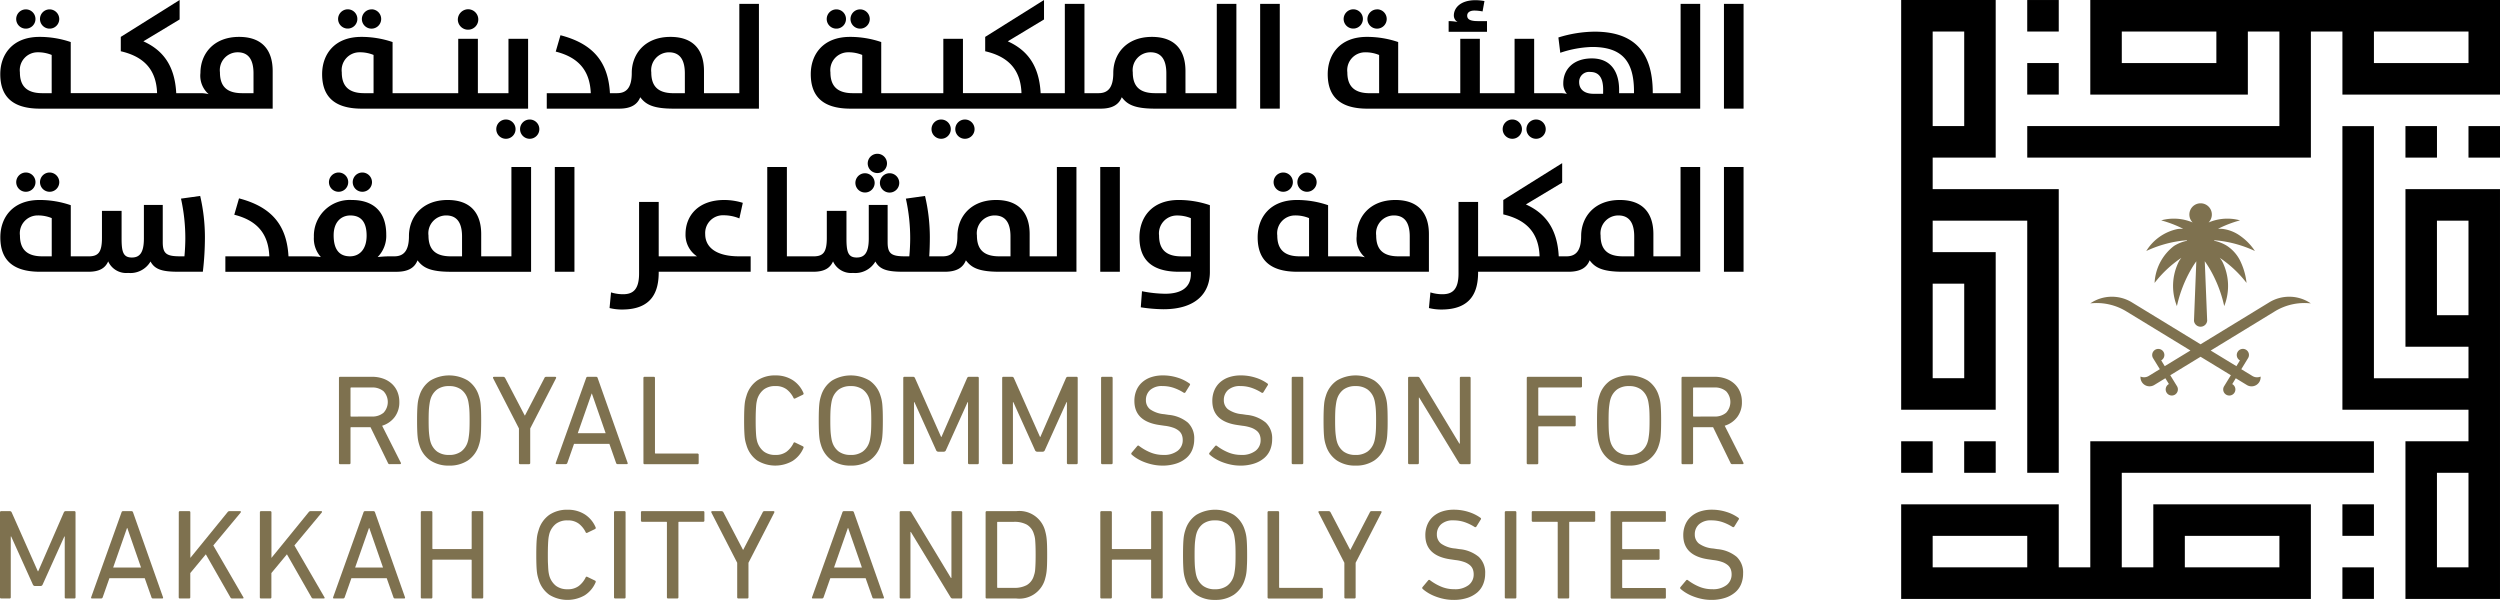
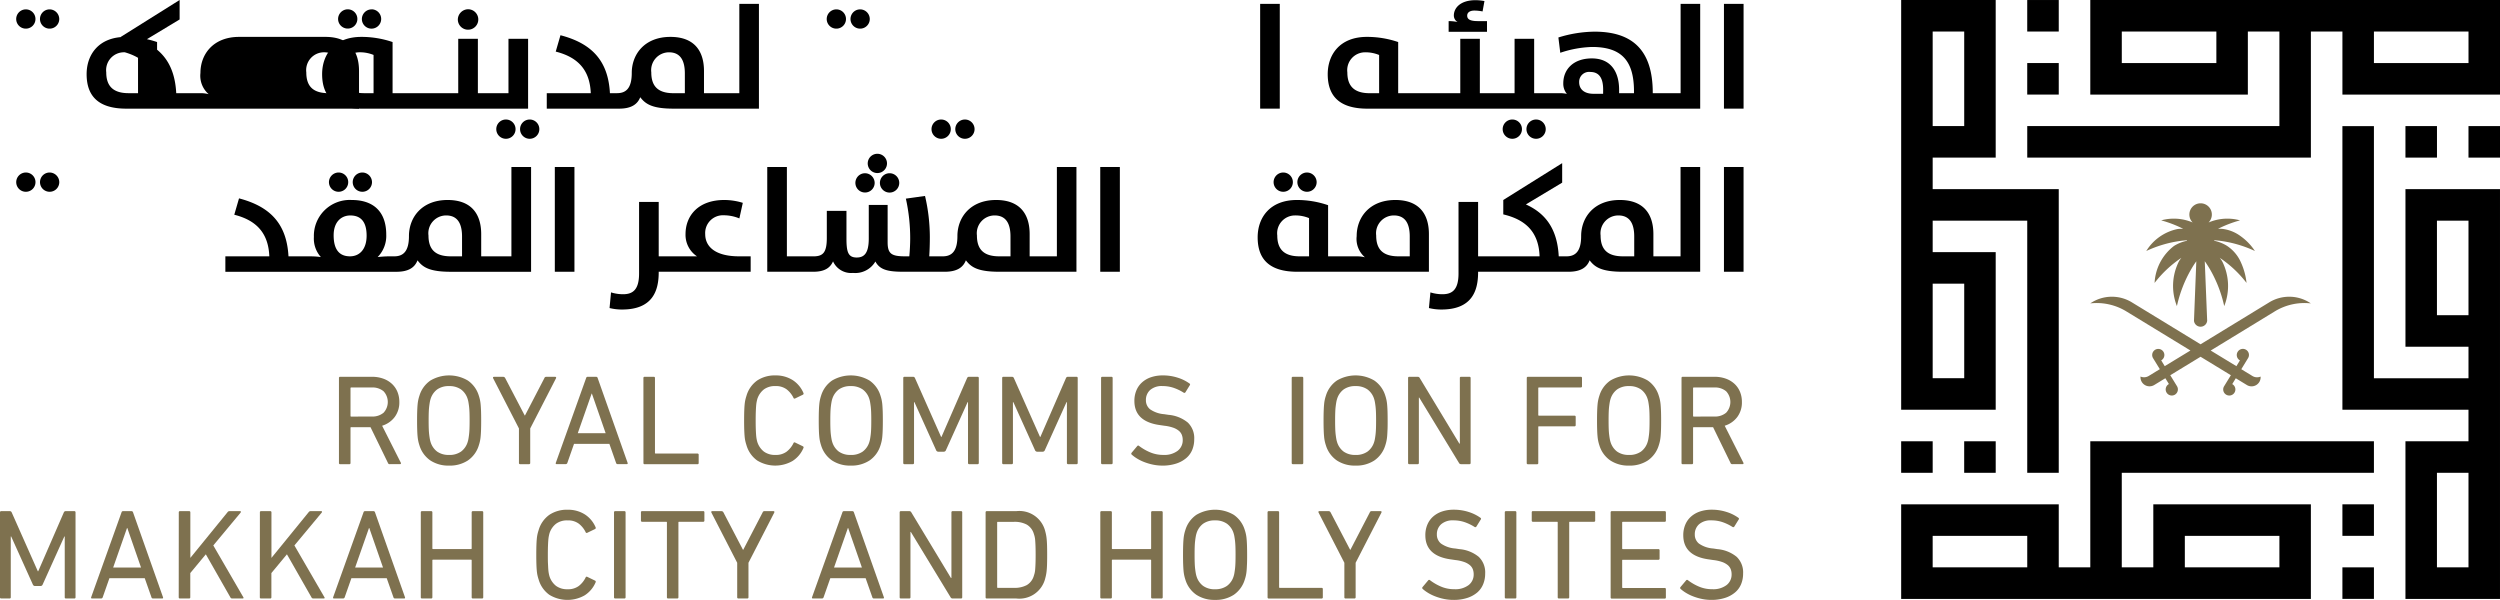
<svg xmlns="http://www.w3.org/2000/svg" width="311.331" height="74.707" viewBox="0 0 311.331 74.707">
  <g id="logo-dark" transform="translate(-1561.935 -39.217)">
    <g id="Group_76" data-name="Group 76">
      <rect id="Rectangle_66" data-name="Rectangle 66" width="3.925" height="3.925" transform="translate(1853.641 102.021)" />
      <rect id="Rectangle_67" data-name="Rectangle 67" width="3.925" height="3.925" transform="translate(1853.641 109.871)" />
      <path id="Path_178" data-name="Path 178" d="M1822.244,94.169v15.7h-3.928v-7.85h-19.624V113.8h51.022V102.019h-19.622v7.85h-3.927V98.1h31.4V94.169Zm-7.852,15.7h-11.777v-3.923h11.777Zm19.625-3.923h11.777v3.923h-11.777Z" />
      <rect id="Rectangle_68" data-name="Rectangle 68" width="3.925" height="3.925" transform="translate(1861.492 54.919)" />
      <rect id="Rectangle_69" data-name="Rectangle 69" width="3.925" height="3.925" transform="translate(1869.342 54.92)" />
      <path id="Path_179" data-name="Path 179" d="M1861.493,62.767V82.4h7.849v3.923h-11.777v-31.4h-3.924V90.246h15.7v3.923h-7.849V113.8h11.773V62.767Zm7.849,47.1h-3.928V98.1h3.928Zm0-31.4h-3.928V66.7h3.928Z" />
      <rect id="Rectangle_70" data-name="Rectangle 70" width="3.925" height="3.925" transform="translate(1814.391 47.069)" />
      <rect id="Rectangle_71" data-name="Rectangle 71" width="3.925" height="3.925" transform="translate(1814.391 39.219)" />
      <path id="Path_180" data-name="Path 180" d="M1822.244,39.217V50.994h19.621v-7.85h3.928V54.917h-31.4v3.927h35.322v-15.7h3.927v7.85h19.625V39.217Zm15.7,7.85h-11.777V43.144h11.777Zm31.4,0h-11.778V43.144h11.778Z" />
      <rect id="Rectangle_72" data-name="Rectangle 72" width="3.925" height="3.925" transform="translate(1806.54 94.171)" />
      <rect id="Rectangle_73" data-name="Rectangle 73" width="3.925" height="3.925" transform="translate(1798.691 94.171)" />
      <path id="Path_181" data-name="Path 181" d="M1802.616,62.767V58.844h7.848V39.217h-11.772V90.246h11.772V70.619h-7.848V66.694h11.776V98.1h3.924V62.767Zm0-19.623h3.927V54.917h-3.927Zm3.928,43.175h-3.928V74.546h3.928Z" />
      <path id="Path_182" data-name="Path 182" d="M1840.994,71.874a8.319,8.319,0,0,1,.709,2.576,14.141,14.141,0,0,0-3.336-3.125,4.515,4.515,0,0,1,.3.431,6.805,6.805,0,0,1,.256,5.58,16.056,16.056,0,0,0-1.816-4.655c-.189-.316-.387-.628-.607-.934l.3,7.42a.827.827,0,0,1-1.644,0l.291-7.411a11,11,0,0,0-.6.925,16.083,16.083,0,0,0-1.816,4.655,6.8,6.8,0,0,1,.256-5.58,4.536,4.536,0,0,1,.3-.431,14.161,14.161,0,0,0-3.336,3.125,6.188,6.188,0,0,1,2.412-4.6,4.887,4.887,0,0,1,1.622-.649c0-.035,0-.019,0-.06-.327.019-.653.051-.98.1a14.761,14.761,0,0,0-4.09,1.234,6,6,0,0,1,3.886-2.734,4.063,4.063,0,0,1,.709-.031,14.333,14.333,0,0,0-2.738-1.051,5.955,5.955,0,0,1,3.921.266,1.4,1.4,0,1,1,1.979,0,5.95,5.95,0,0,1,3.92-.266,14.387,14.387,0,0,0-2.738,1.051,3.99,3.99,0,0,1,.7.031,4.8,4.8,0,0,1,2.12.892,6.929,6.929,0,0,1,1.771,1.842,14.737,14.737,0,0,0-4.091-1.234c-.326-.051-.652-.083-.978-.1-.005.041,0,.025-.005.06a4.887,4.887,0,0,1,1.622.649,4.747,4.747,0,0,1,1.7,2.023" fill="#7e714f" />
      <path id="Path_183" data-name="Path 183" d="M1849.71,77a7.1,7.1,0,0,0-4.5,1l-7.971,4.87,3.2,1.948.444-.725c-.016,0-.026-.01-.037-.014a.762.762,0,0,1-.249-1.045.756.756,0,1,1,1.289.79l-.836,1.371.424.26.954.582a1.108,1.108,0,0,0,1.024.075,1.079,1.079,0,0,1-.076.506.9.9,0,0,1-.086.174,1.128,1.128,0,0,1-1.551.371l-1.376-.84-.444.729.03.014a.759.759,0,1,1-1.041.251l.842-1.373-3.773-2.3-3.774,2.3.842,1.373a.767.767,0,0,1-.255,1.045.759.759,0,0,1-.791-1.3c.011-.005.021-.014.035-.02l-.443-.723-1.377.84a1.129,1.129,0,0,1-1.641-.545,1.227,1.227,0,0,1-.077-.506,1.12,1.12,0,0,0,1.03-.075l.949-.582.428-.26-.842-1.371a.759.759,0,1,1,1.046.255.086.086,0,0,1-.035.014l.443.725,3.2-1.948L1826.742,78a7.1,7.1,0,0,0-4.5-1,4.772,4.772,0,0,1,5.187-.127l8.546,5.22,8.547-5.22a4.769,4.769,0,0,1,5.185.127" fill="#7e714f" />
    </g>
    <g id="Group_79" data-name="Group 79">
      <g id="Group_77" data-name="Group 77">
        <path id="Path_184" data-name="Path 184" d="M1610.454,97.021a.219.219,0,0,1-.21-.16l-2.168-4.447h-2.391a.085.085,0,0,0-.1.1v4.351a.142.142,0,0,1-.162.16h-1.116a.142.142,0,0,1-.162-.16V86.3a.141.141,0,0,1,.16-.16h3.944a4.118,4.118,0,0,1,1.394.224,3.15,3.15,0,0,1,1.074.632,2.8,2.8,0,0,1,.7.991,3.271,3.271,0,0,1,.248,1.288,3.031,3.031,0,0,1-.576,1.872,3.074,3.074,0,0,1-1.567,1.087l2.319,4.591a.129.129,0,0,1,.016.136.116.116,0,0,1-.112.056Zm-2.235-5.934a2.148,2.148,0,0,0,1.483-.472,1.96,1.96,0,0,0,0-2.672,2.148,2.148,0,0,0-1.483-.471h-2.534a.085.085,0,0,0-.1.1v3.424a.085.085,0,0,0,.1.1Z" fill="#7e714f" />
        <path id="Path_185" data-name="Path 185" d="M1617.858,97.2a4.074,4.074,0,0,1-2.328-.64,3.53,3.53,0,0,1-1.367-1.9,4.578,4.578,0,0,1-.136-.5,4.789,4.789,0,0,1-.088-.6q-.033-.343-.048-.824c-.011-.32-.016-.7-.016-1.151s.005-.832.016-1.152.026-.6.048-.824a4.845,4.845,0,0,1,.088-.6,4.641,4.641,0,0,1,.136-.5,3.53,3.53,0,0,1,1.367-1.9,4.581,4.581,0,0,1,4.671,0,3.526,3.526,0,0,1,1.368,1.9c.053.16.1.326.136.5a5.247,5.247,0,0,1,.088.6q.031.343.048.824c.01.32.016.7.016,1.152s-.006.831-.016,1.151-.027.6-.048.824a5.18,5.18,0,0,1-.088.6,5.073,5.073,0,0,1-.136.5,3.526,3.526,0,0,1-1.368,1.9A4.1,4.1,0,0,1,1617.858,97.2Zm0-1.327a2.485,2.485,0,0,0,1.488-.416,2.318,2.318,0,0,0,.831-1.2,2.641,2.641,0,0,0,.088-.36c.027-.144.054-.322.08-.536s.046-.464.056-.752.016-.629.016-1.023-.005-.736-.016-1.024-.029-.539-.056-.752-.053-.392-.08-.536a2.641,2.641,0,0,0-.088-.36,2.322,2.322,0,0,0-.831-1.2,2.485,2.485,0,0,0-1.488-.415,2.445,2.445,0,0,0-1.48.415,2.336,2.336,0,0,0-.824,1.2,2.815,2.815,0,0,0-.088.36q-.039.216-.08.536t-.056.752c-.01.288-.016.629-.016,1.024s.006.735.016,1.023.03.539.056.752.054.392.08.536a2.815,2.815,0,0,0,.088.36,2.332,2.332,0,0,0,.824,1.2A2.445,2.445,0,0,0,1617.858,95.87Z" fill="#7e714f" />
        <path id="Path_186" data-name="Path 186" d="M1626.72,97.021a.141.141,0,0,1-.16-.16V92.574l-3.215-6.254c-.043-.117,0-.176.128-.176h1.136a.279.279,0,0,1,.24.16l2.431,4.655h.032l2.416-4.655a.225.225,0,0,1,.223-.16h1.1c.128,0,.17.059.128.176l-3.215,6.254v4.287a.142.142,0,0,1-.16.16Z" fill="#7e714f" />
        <path id="Path_187" data-name="Path 187" d="M1634.926,86.3a.192.192,0,0,1,.192-.16h1.04a.2.2,0,0,1,.208.16l3.727,10.557c.032.107-.005.16-.112.16h-1.12a.2.2,0,0,1-.208-.16l-.832-2.367h-4.4l-.831,2.367a.217.217,0,0,1-.208.16h-1.12c-.107,0-.144-.053-.112-.16Zm2.432,6.862-1.712-4.927h-.032l-1.727,4.927Z" fill="#7e714f" />
        <path id="Path_188" data-name="Path 188" d="M1642.061,86.3a.141.141,0,0,1,.161-.16h1.117a.142.142,0,0,1,.161.16V95.6a.085.085,0,0,0,.1.1h5.183a.142.142,0,0,1,.16.16v1.007a.142.142,0,0,1-.16.16h-6.557a.141.141,0,0,1-.161-.16Z" fill="#7e714f" />
        <path id="Path_189" data-name="Path 189" d="M1654.889,94.638a5.031,5.031,0,0,1-.136-.488,4.66,4.66,0,0,1-.088-.592q-.031-.343-.048-.824c-.01-.32-.016-.7-.016-1.151s.006-.832.016-1.152.027-.6.048-.824a4.716,4.716,0,0,1,.088-.592c.037-.165.083-.328.136-.488a3.54,3.54,0,0,1,1.344-1.927,3.941,3.941,0,0,1,2.271-.632,3.9,3.9,0,0,1,2.12.568,3.542,3.542,0,0,1,1.367,1.623.154.154,0,0,1-.064.208l-.959.464a.141.141,0,0,1-.224-.08,2.993,2.993,0,0,0-.848-1.048,2.221,2.221,0,0,0-1.392-.407,2.307,2.307,0,0,0-1.439.415,2.487,2.487,0,0,0-.816,1.184c-.032.118-.061.243-.088.376a4.365,4.365,0,0,0-.064.5q-.024.3-.04.736t-.016,1.08q0,.639.016,1.079t.04.736a4.632,4.632,0,0,0,.064.5c.027.139.056.262.088.368a2.487,2.487,0,0,0,.816,1.184,2.308,2.308,0,0,0,1.439.416,2.215,2.215,0,0,0,1.392-.408,2.984,2.984,0,0,0,.848-1.048.142.142,0,0,1,.224-.08l.959.464a.155.155,0,0,1,.064.208,3.537,3.537,0,0,1-1.367,1.623,4.32,4.32,0,0,1-4.391-.064A3.537,3.537,0,0,1,1654.889,94.638Z" fill="#7e714f" />
        <path id="Path_190" data-name="Path 190" d="M1667.878,97.2a4.071,4.071,0,0,1-2.327-.64,3.526,3.526,0,0,1-1.368-1.9,4.812,4.812,0,0,1-.136-.5,4.977,4.977,0,0,1-.088-.6q-.033-.343-.048-.824c-.01-.32-.016-.7-.016-1.151s.006-.832.016-1.152.026-.6.048-.824a5.038,5.038,0,0,1,.088-.6,4.883,4.883,0,0,1,.136-.5,3.526,3.526,0,0,1,1.368-1.9,4.581,4.581,0,0,1,4.671,0,3.53,3.53,0,0,1,1.367,1.9,4.641,4.641,0,0,1,.136.5,4.845,4.845,0,0,1,.088.6q.031.343.048.824t.016,1.152c0,.448-.005.831-.016,1.151s-.027.6-.048.824a4.789,4.789,0,0,1-.088.6,4.578,4.578,0,0,1-.136.5,3.53,3.53,0,0,1-1.367,1.9A4.1,4.1,0,0,1,1667.878,97.2Zm0-1.327a2.483,2.483,0,0,0,1.488-.416,2.314,2.314,0,0,0,.832-1.2,2.8,2.8,0,0,0,.088-.36c.026-.144.053-.322.08-.536s.045-.464.056-.752.016-.629.016-1.023-.006-.736-.016-1.024-.03-.539-.056-.752-.054-.392-.08-.536a2.8,2.8,0,0,0-.088-.36,2.318,2.318,0,0,0-.832-1.2,2.483,2.483,0,0,0-1.488-.415,2.444,2.444,0,0,0-1.479.415,2.33,2.33,0,0,0-.824,1.2,2.625,2.625,0,0,0-.088.36q-.041.216-.08.536t-.056.752q-.016.432-.016,1.024t.016,1.023q.015.432.056.752c.026.214.053.392.08.536a2.625,2.625,0,0,0,.088.36,2.326,2.326,0,0,0,.824,1.2A2.444,2.444,0,0,0,1667.878,95.87Z" fill="#7e714f" />
        <path id="Path_191" data-name="Path 191" d="M1674.421,86.3a.141.141,0,0,1,.16-.16h1.042a.249.249,0,0,1,.256.16l3.253,7.326h.048l3.189-7.326a.247.247,0,0,1,.256-.16h1.042a.142.142,0,0,1,.16.16V96.861a.142.142,0,0,1-.162.16h-1.02a.142.142,0,0,1-.162-.16V89.295h-.048l-2.7,5.983a.287.287,0,0,1-.287.192h-.638a.3.3,0,0,1-.3-.192l-2.7-5.983h-.048v7.566a.142.142,0,0,1-.162.16h-1.02a.142.142,0,0,1-.162-.16Z" fill="#7e714f" />
        <path id="Path_192" data-name="Path 192" d="M1686.738,86.3a.141.141,0,0,1,.16-.16h1.042a.25.25,0,0,1,.256.16l3.253,7.326h.048l3.188-7.326a.249.249,0,0,1,.257-.16h1.041a.142.142,0,0,1,.161.16V96.861a.142.142,0,0,1-.162.16h-1.02a.142.142,0,0,1-.162-.16V89.295h-.048l-2.7,5.983a.288.288,0,0,1-.287.192h-.638a.3.3,0,0,1-.3-.192l-2.7-5.983h-.049v7.566a.142.142,0,0,1-.162.16H1686.9a.142.142,0,0,1-.162-.16Z" fill="#7e714f" />
        <path id="Path_193" data-name="Path 193" d="M1699.055,86.3a.142.142,0,0,1,.162-.16h1.116a.142.142,0,0,1,.162.16V96.861a.142.142,0,0,1-.162.16h-1.116a.142.142,0,0,1-.162-.16Z" fill="#7e714f" />
        <path id="Path_194" data-name="Path 194" d="M1706.7,97.2a5.749,5.749,0,0,1-1.136-.112,6.8,6.8,0,0,1-1.056-.3,5.4,5.4,0,0,1-.912-.432,4.618,4.618,0,0,1-.72-.519.165.165,0,0,1-.016-.24l.7-.832a.146.146,0,0,1,.224-.016,6.277,6.277,0,0,0,1.312.768,4.175,4.175,0,0,0,1.727.352,2.74,2.74,0,0,0,1.768-.512,1.648,1.648,0,0,0,.632-1.344,1.767,1.767,0,0,0-.112-.64,1.284,1.284,0,0,0-.376-.512,2.323,2.323,0,0,0-.7-.384,4.959,4.959,0,0,0-1.087-.24l-.545-.08q-3.2-.43-3.2-3.007a3.361,3.361,0,0,1,.248-1.311,2.768,2.768,0,0,1,.712-1.008,3.183,3.183,0,0,1,1.12-.64,4.539,4.539,0,0,1,1.471-.224,5.949,5.949,0,0,1,1.832.28,5.124,5.124,0,0,1,1.48.728.142.142,0,0,1,.032.224l-.544.879a.155.155,0,0,1-.224.032,5.9,5.9,0,0,0-1.3-.615,4.3,4.3,0,0,0-1.328-.2,2.186,2.186,0,0,0-1.535.487,1.654,1.654,0,0,0-.528,1.272,1.417,1.417,0,0,0,.512,1.128,3.528,3.528,0,0,0,1.776.616l.527.08a4.374,4.374,0,0,1,2.4.96,2.682,2.682,0,0,1,.8,2.079,3.428,3.428,0,0,1-.247,1.32,2.7,2.7,0,0,1-.752,1.031,3.675,3.675,0,0,1-1.248.68A5.416,5.416,0,0,1,1706.7,97.2Z" fill="#7e714f" />
-         <path id="Path_195" data-name="Path 195" d="M1716.4,97.2a5.749,5.749,0,0,1-1.136-.112,6.86,6.86,0,0,1-1.056-.3,5.435,5.435,0,0,1-.911-.432,4.578,4.578,0,0,1-.72-.519.164.164,0,0,1-.016-.24l.7-.832a.145.145,0,0,1,.223-.016,6.277,6.277,0,0,0,1.312.768,4.183,4.183,0,0,0,1.728.352,2.742,2.742,0,0,0,1.768-.512,1.646,1.646,0,0,0,.631-1.344,1.749,1.749,0,0,0-.112-.64,1.267,1.267,0,0,0-.376-.512,2.315,2.315,0,0,0-.695-.384,4.968,4.968,0,0,0-1.088-.24l-.544-.08q-3.2-.43-3.2-3.007a3.344,3.344,0,0,1,.248-1.311,2.767,2.767,0,0,1,.711-1.008,3.2,3.2,0,0,1,1.12-.64,4.549,4.549,0,0,1,1.472-.224,5.949,5.949,0,0,1,1.832.28,5.105,5.105,0,0,1,1.479.728.142.142,0,0,1,.032.224l-.544.879a.155.155,0,0,1-.224.032,5.9,5.9,0,0,0-1.3-.615,4.312,4.312,0,0,0-1.328-.2,2.187,2.187,0,0,0-1.536.487,1.654,1.654,0,0,0-.528,1.272,1.42,1.42,0,0,0,.512,1.128,3.528,3.528,0,0,0,1.776.616l.528.08a4.367,4.367,0,0,1,2.4.96,2.683,2.683,0,0,1,.8,2.079,3.428,3.428,0,0,1-.248,1.32,2.69,2.69,0,0,1-.752,1.031,3.668,3.668,0,0,1-1.248.68A5.411,5.411,0,0,1,1716.4,97.2Z" fill="#7e714f" />
        <path id="Path_196" data-name="Path 196" d="M1722.794,86.3a.142.142,0,0,1,.161-.16h1.117a.142.142,0,0,1,.161.16V96.861a.142.142,0,0,1-.161.16h-1.117a.142.142,0,0,1-.161-.16Z" fill="#7e714f" />
        <path id="Path_197" data-name="Path 197" d="M1730.743,97.2a4.071,4.071,0,0,1-2.327-.64,3.537,3.537,0,0,1-1.368-1.9,4.538,4.538,0,0,1-.223-1.1q-.033-.343-.048-.824c-.011-.32-.017-.7-.017-1.151s.006-.832.017-1.152.026-.6.048-.824a4.538,4.538,0,0,1,.223-1.1,3.537,3.537,0,0,1,1.368-1.9,4.581,4.581,0,0,1,4.671,0,3.537,3.537,0,0,1,1.368,1.9,4.667,4.667,0,0,1,.223,1.1q.033.343.048.824t.016,1.152c0,.448,0,.831-.016,1.151s-.026.6-.048.824a4.667,4.667,0,0,1-.223,1.1,3.537,3.537,0,0,1-1.368,1.9A4.1,4.1,0,0,1,1730.743,97.2Zm0-1.327a2.483,2.483,0,0,0,1.488-.416,2.314,2.314,0,0,0,.832-1.2,2.8,2.8,0,0,0,.088-.36c.027-.144.053-.322.08-.536s.045-.464.056-.752.016-.629.016-1.023-.005-.736-.016-1.024-.03-.539-.056-.752-.053-.392-.08-.536a2.8,2.8,0,0,0-.088-.36,2.318,2.318,0,0,0-.832-1.2,2.483,2.483,0,0,0-1.488-.415,2.444,2.444,0,0,0-1.479.415,2.33,2.33,0,0,0-.824,1.2,2.8,2.8,0,0,0-.088.36c-.027.144-.053.323-.08.536s-.045.464-.056.752-.016.629-.016,1.024.005.735.016,1.023.029.539.056.752.053.392.08.536a2.8,2.8,0,0,0,.088.36,2.326,2.326,0,0,0,.824,1.2A2.444,2.444,0,0,0,1730.743,95.87Z" fill="#7e714f" />
        <path id="Path_198" data-name="Path 198" d="M1737.287,86.3a.141.141,0,0,1,.159-.16h1.024a.28.28,0,0,1,.272.16l4.927,8.158h.064V86.3a.142.142,0,0,1,.162-.16h1.02a.142.142,0,0,1,.161.16V96.861a.141.141,0,0,1-.159.16h-1.024a.279.279,0,0,1-.272-.16l-4.943-8.126h-.048v8.126a.142.142,0,0,1-.162.16h-1.02a.141.141,0,0,1-.161-.16Z" fill="#7e714f" />
        <path id="Path_199" data-name="Path 199" d="M1752.067,86.3a.142.142,0,0,1,.162-.16h6.556a.142.142,0,0,1,.16.16v1.008a.142.142,0,0,1-.16.16H1753.6a.085.085,0,0,0-.1.1v3.312a.085.085,0,0,0,.1.1h4.4a.141.141,0,0,1,.16.16v1.007a.141.141,0,0,1-.16.16h-4.4a.085.085,0,0,0-.1.1v4.463a.141.141,0,0,1-.161.16h-1.116a.142.142,0,0,1-.162-.16Z" fill="#7e714f" />
        <path id="Path_200" data-name="Path 200" d="M1764.8,97.2a4.068,4.068,0,0,1-2.327-.64,3.526,3.526,0,0,1-1.368-1.9,4.578,4.578,0,0,1-.136-.5,4.789,4.789,0,0,1-.088-.6q-.033-.343-.048-.824c-.011-.32-.016-.7-.016-1.151s.005-.832.016-1.152.026-.6.048-.824a4.845,4.845,0,0,1,.088-.6,4.641,4.641,0,0,1,.136-.5,3.526,3.526,0,0,1,1.368-1.9,4.579,4.579,0,0,1,4.67,0,3.526,3.526,0,0,1,1.368,1.9,4.883,4.883,0,0,1,.136.5,5.247,5.247,0,0,1,.088.6q.031.343.048.824t.016,1.152c0,.448-.005.831-.016,1.151s-.027.6-.048.824a5.18,5.18,0,0,1-.088.6,4.812,4.812,0,0,1-.136.5,3.526,3.526,0,0,1-1.368,1.9A4.1,4.1,0,0,1,1764.8,97.2Zm0-1.327a2.485,2.485,0,0,0,1.488-.416,2.313,2.313,0,0,0,.831-1.2,2.641,2.641,0,0,0,.088-.36c.027-.144.054-.322.08-.536s.046-.464.056-.752.016-.629.016-1.023-.005-.736-.016-1.024-.029-.539-.056-.752-.053-.392-.08-.536a2.641,2.641,0,0,0-.088-.36,2.317,2.317,0,0,0-.831-1.2,2.485,2.485,0,0,0-1.488-.415,2.445,2.445,0,0,0-1.48.415,2.342,2.342,0,0,0-.824,1.2,2.815,2.815,0,0,0-.088.36q-.039.216-.08.536t-.056.752c-.01.288-.016.629-.016,1.024s.006.735.016,1.023.03.539.056.752.054.392.08.536a2.815,2.815,0,0,0,.088.36,2.338,2.338,0,0,0,.824,1.2A2.446,2.446,0,0,0,1764.8,95.87Z" fill="#7e714f" />
        <path id="Path_201" data-name="Path 201" d="M1777.647,97.021a.219.219,0,0,1-.21-.16l-2.168-4.447h-2.391a.085.085,0,0,0-.1.1v4.351a.142.142,0,0,1-.162.16H1771.5a.141.141,0,0,1-.161-.16V86.3a.14.14,0,0,1,.159-.16h3.944a4.127,4.127,0,0,1,1.395.224,3.16,3.16,0,0,1,1.074.632,2.812,2.812,0,0,1,.7.991,3.273,3.273,0,0,1,.248,1.288,3.025,3.025,0,0,1-.576,1.872,3.074,3.074,0,0,1-1.567,1.087l2.32,4.591a.131.131,0,0,1,.016.136.118.118,0,0,1-.113.056Zm-2.235-5.934a2.148,2.148,0,0,0,1.483-.472,1.96,1.96,0,0,0,0-2.672,2.148,2.148,0,0,0-1.483-.471h-2.534a.085.085,0,0,0-.1.1v3.424a.085.085,0,0,0,.1.1Z" fill="#7e714f" />
        <path id="Path_202" data-name="Path 202" d="M1561.935,103.031a.141.141,0,0,1,.16-.16h1.042a.249.249,0,0,1,.256.16l3.253,7.326h.048l3.189-7.326a.247.247,0,0,1,.256-.16h1.042a.142.142,0,0,1,.16.16v10.557a.142.142,0,0,1-.162.16h-1.02a.142.142,0,0,1-.162-.16v-7.566h-.048l-2.7,5.983a.287.287,0,0,1-.287.192h-.638a.3.3,0,0,1-.3-.192l-2.7-5.983h-.048v7.566a.142.142,0,0,1-.162.16h-1.02a.142.142,0,0,1-.162-.16Z" fill="#7e714f" />
        <path id="Path_203" data-name="Path 203" d="M1577.067,103.031a.192.192,0,0,1,.192-.16h1.04a.2.2,0,0,1,.208.16l3.727,10.557c.032.107-.005.16-.112.16H1581a.2.2,0,0,1-.208-.16l-.832-2.367h-4.4l-.831,2.367a.218.218,0,0,1-.208.16h-1.12c-.107,0-.144-.053-.112-.16Zm2.431,6.862-1.711-4.927h-.032l-1.728,4.927Z" fill="#7e714f" />
        <path id="Path_204" data-name="Path 204" d="M1584.2,103.031a.141.141,0,0,1,.161-.16h1.117a.142.142,0,0,1,.161.16v5.663l4.623-5.679a.294.294,0,0,1,.256-.144h1.312a.1.1,0,0,1,.1.056c.016.037,0,.083-.04.136l-3.392,4.079,3.728,6.43c.074.118.042.176-.1.176h-1.28a.245.245,0,0,1-.224-.144l-3.055-5.358-1.936,2.335v3.007a.142.142,0,0,1-.161.16h-1.117a.141.141,0,0,1-.161-.16Z" fill="#7e714f" />
        <path id="Path_205" data-name="Path 205" d="M1594.3,103.031a.141.141,0,0,1,.161-.16h1.117a.142.142,0,0,1,.161.16v5.663l4.623-5.679a.294.294,0,0,1,.256-.144h1.312a.1.1,0,0,1,.1.056c.016.037,0,.083-.04.136l-3.392,4.079,3.728,6.43c.074.118.042.176-.1.176h-1.28a.245.245,0,0,1-.224-.144l-3.055-5.358-1.936,2.335v3.007a.142.142,0,0,1-.161.16h-1.117a.141.141,0,0,1-.161-.16Z" fill="#7e714f" />
        <path id="Path_206" data-name="Path 206" d="M1607.2,103.031a.192.192,0,0,1,.192-.16h1.04a.2.2,0,0,1,.208.16l3.727,10.557c.032.107-.005.16-.112.16h-1.12a.2.2,0,0,1-.207-.16l-.833-2.367h-4.4l-.832,2.367a.217.217,0,0,1-.208.16h-1.12c-.106,0-.144-.053-.112-.16Zm2.432,6.862-1.712-4.927h-.032l-1.727,4.927Z" fill="#7e714f" />
        <path id="Path_207" data-name="Path 207" d="M1614.339,103.031a.142.142,0,0,1,.162-.16h1.116a.142.142,0,0,1,.162.16v4.463a.085.085,0,0,0,.095.1h4.7a.085.085,0,0,0,.1-.1v-4.463a.142.142,0,0,1,.162-.16h1.116a.142.142,0,0,1,.162.16v10.557a.142.142,0,0,1-.162.16h-1.116a.142.142,0,0,1-.162-.16v-4.574a.085.085,0,0,0-.1-.1h-4.7a.085.085,0,0,0-.095.1v4.574a.142.142,0,0,1-.162.16H1614.5a.142.142,0,0,1-.162-.16Z" fill="#7e714f" />
        <path id="Path_208" data-name="Path 208" d="M1629.007,111.365a5.03,5.03,0,0,1-.136-.488,4.682,4.682,0,0,1-.088-.592q-.033-.344-.048-.824c-.01-.319-.016-.7-.016-1.151s.006-.832.016-1.152.026-.594.048-.824a4.739,4.739,0,0,1,.088-.592c.037-.165.083-.328.136-.488a3.541,3.541,0,0,1,1.344-1.927,3.939,3.939,0,0,1,2.271-.632,3.9,3.9,0,0,1,2.12.568,3.547,3.547,0,0,1,1.367,1.623.157.157,0,0,1-.064.209l-.959.463a.141.141,0,0,1-.224-.08,3,3,0,0,0-.848-1.047,2.215,2.215,0,0,0-1.392-.408,2.3,2.3,0,0,0-1.439.416,2.479,2.479,0,0,0-.816,1.183c-.032.118-.062.243-.088.376a4.334,4.334,0,0,0-.064.5c-.016.2-.03.443-.04.736s-.016.653-.016,1.08,0,.786.016,1.079.024.539.04.736a4.6,4.6,0,0,0,.064.5,3.529,3.529,0,0,0,.088.368,2.482,2.482,0,0,0,.816,1.184,2.308,2.308,0,0,0,1.439.416,2.215,2.215,0,0,0,1.392-.408,3,3,0,0,0,.848-1.048.142.142,0,0,1,.224-.08l.959.464a.156.156,0,0,1,.064.208,3.545,3.545,0,0,1-1.367,1.624,4.326,4.326,0,0,1-4.391-.064A3.544,3.544,0,0,1,1629.007,111.365Z" fill="#7e714f" />
        <path id="Path_209" data-name="Path 209" d="M1638.4,103.031a.142.142,0,0,1,.162-.16h1.116a.142.142,0,0,1,.162.16v10.557a.142.142,0,0,1-.162.16h-1.116a.142.142,0,0,1-.162-.16Z" fill="#7e714f" />
        <path id="Path_210" data-name="Path 210" d="M1645.149,113.748a.141.141,0,0,1-.161-.16v-9.293a.086.086,0,0,0-.1-.1h-2.975a.142.142,0,0,1-.16-.16v-1.008a.141.141,0,0,1,.16-.16h7.583a.141.141,0,0,1,.159.16v1.008a.141.141,0,0,1-.159.16h-2.976a.085.085,0,0,0-.1.1v9.293a.142.142,0,0,1-.162.16Z" fill="#7e714f" />
        <path id="Path_211" data-name="Path 211" d="M1653.9,113.748a.142.142,0,0,1-.16-.16V109.3l-3.215-6.254c-.043-.117,0-.176.128-.176h1.136a.279.279,0,0,1,.24.16l2.431,4.655h.032l2.416-4.655a.225.225,0,0,1,.223-.16h1.1c.128,0,.17.059.128.176l-3.215,6.254v4.287a.142.142,0,0,1-.16.16Z" fill="#7e714f" />
        <path id="Path_212" data-name="Path 212" d="M1666.838,103.031a.192.192,0,0,1,.192-.16h1.04a.2.2,0,0,1,.208.16l3.727,10.557c.032.107-.005.16-.112.16h-1.119a.2.2,0,0,1-.208-.16l-.832-2.367h-4.4l-.832,2.367a.217.217,0,0,1-.208.16h-1.12c-.106,0-.144-.053-.112-.16Zm2.432,6.862-1.712-4.927h-.032l-1.727,4.927Z" fill="#7e714f" />
        <path id="Path_213" data-name="Path 213" d="M1673.973,103.031a.141.141,0,0,1,.16-.16h1.024a.28.28,0,0,1,.272.16l4.926,8.158h.064v-8.158a.143.143,0,0,1,.163-.16h1.019a.142.142,0,0,1,.162.16v10.557a.142.142,0,0,1-.16.16h-1.024a.28.28,0,0,1-.272-.16l-4.942-8.126h-.048v8.126a.143.143,0,0,1-.163.16h-1.019a.142.142,0,0,1-.162-.16Z" fill="#7e714f" />
        <path id="Path_214" data-name="Path 214" d="M1684.675,103.031a.14.14,0,0,1,.159-.16h3.664a3.316,3.316,0,0,1,3.551,2.319c.042.15.082.3.12.464a5.447,5.447,0,0,1,.1.592q.039.353.056.848t.016,1.216q0,.72-.016,1.215t-.056.848a5.405,5.405,0,0,1-.1.592c-.038.16-.078.315-.12.464a3.316,3.316,0,0,1-3.551,2.319h-3.664a.14.14,0,0,1-.159-.16Zm1.439,9.294a.085.085,0,0,0,.1.1h1.993a3.218,3.218,0,0,0,1.594-.344,1.976,1.976,0,0,0,.877-1.144c.031-.1.063-.208.1-.336a3.089,3.089,0,0,0,.072-.488q.024-.3.04-.728c.01-.287.016-.645.016-1.071s-.006-.784-.016-1.072-.024-.53-.04-.728a3.108,3.108,0,0,0-.072-.488c-.032-.128-.064-.24-.1-.336a1.973,1.973,0,0,0-.877-1.143,3.207,3.207,0,0,0-1.594-.344h-1.993a.085.085,0,0,0-.1.1Z" fill="#7e714f" />
        <path id="Path_215" data-name="Path 215" d="M1698.959,103.031a.142.142,0,0,1,.162-.16h1.116a.142.142,0,0,1,.162.16v4.463a.085.085,0,0,0,.095.1h4.7a.085.085,0,0,0,.095-.1v-4.463a.142.142,0,0,1,.162-.16h1.116a.142.142,0,0,1,.162.16v10.557a.142.142,0,0,1-.162.16h-1.116a.142.142,0,0,1-.162-.16v-4.574a.085.085,0,0,0-.095-.1h-4.7a.085.085,0,0,0-.095.1v4.574a.142.142,0,0,1-.162.16h-1.116a.142.142,0,0,1-.162-.16Z" fill="#7e714f" />
        <path id="Path_216" data-name="Path 216" d="M1713.243,113.924a4.078,4.078,0,0,1-2.327-.639,3.534,3.534,0,0,1-1.368-1.9,4.813,4.813,0,0,1-.136-.5,4.977,4.977,0,0,1-.088-.6q-.031-.344-.048-.824c-.01-.319-.016-.7-.016-1.151s.006-.832.016-1.152.027-.594.048-.824a5.038,5.038,0,0,1,.088-.6,4.884,4.884,0,0,1,.136-.5,3.536,3.536,0,0,1,1.368-1.9,4.581,4.581,0,0,1,4.671,0,3.534,3.534,0,0,1,1.367,1.9,4.614,4.614,0,0,1,.136.5,4.823,4.823,0,0,1,.088.6c.022.23.038.5.048.824s.016.7.016,1.152,0,.832-.016,1.151-.026.6-.048.824a4.767,4.767,0,0,1-.088.6,4.55,4.55,0,0,1-.136.5,3.533,3.533,0,0,1-1.367,1.9A4.112,4.112,0,0,1,1713.243,113.924Zm0-1.327a2.483,2.483,0,0,0,1.488-.416,2.31,2.31,0,0,0,.832-1.2,2.8,2.8,0,0,0,.088-.36c.026-.144.053-.322.08-.536s.045-.464.056-.752.016-.629.016-1.023-.006-.736-.016-1.024-.03-.538-.056-.752-.054-.392-.08-.536a2.8,2.8,0,0,0-.088-.36,2.311,2.311,0,0,0-.832-1.2,2.476,2.476,0,0,0-1.488-.416,2.437,2.437,0,0,0-1.479.416,2.323,2.323,0,0,0-.824,1.2,2.8,2.8,0,0,0-.088.36q-.041.216-.08.536c-.027.214-.045.464-.056.752s-.016.629-.016,1.024.005.736.016,1.023.029.539.056.752.053.392.08.536a2.8,2.8,0,0,0,.088.36,2.322,2.322,0,0,0,.824,1.2A2.444,2.444,0,0,0,1713.243,112.6Z" fill="#7e714f" />
        <path id="Path_217" data-name="Path 217" d="M1719.786,103.031a.142.142,0,0,1,.162-.16h1.116a.142.142,0,0,1,.162.16v9.294a.085.085,0,0,0,.1.1h5.183a.142.142,0,0,1,.16.16v1.007a.142.142,0,0,1-.16.16h-6.557a.142.142,0,0,1-.162-.16Z" fill="#7e714f" />
        <path id="Path_218" data-name="Path 218" d="M1729.512,113.748a.141.141,0,0,1-.16-.16V109.3l-3.215-6.254c-.043-.117,0-.176.128-.176h1.135a.278.278,0,0,1,.24.16l2.432,4.655h.032l2.415-4.655a.226.226,0,0,1,.224-.16h1.1c.128,0,.17.059.128.176l-3.215,6.254v4.287a.142.142,0,0,1-.16.16Z" fill="#7e714f" />
        <path id="Path_219" data-name="Path 219" d="M1742.933,113.924a5.75,5.75,0,0,1-1.136-.112,6.8,6.8,0,0,1-1.056-.3,5.527,5.527,0,0,1-.912-.431,4.741,4.741,0,0,1-.72-.52.165.165,0,0,1-.016-.24l.7-.832a.146.146,0,0,1,.224-.016,6.284,6.284,0,0,0,1.312.768,4.16,4.16,0,0,0,1.727.352,2.74,2.74,0,0,0,1.768-.512,1.646,1.646,0,0,0,.632-1.344,1.77,1.77,0,0,0-.112-.64,1.286,1.286,0,0,0-.376-.512,2.3,2.3,0,0,0-.7-.383,4.844,4.844,0,0,0-1.087-.24l-.545-.08q-3.2-.432-3.2-3.008a3.361,3.361,0,0,1,.248-1.311,2.768,2.768,0,0,1,.712-1.008,3.2,3.2,0,0,1,1.12-.64,4.543,4.543,0,0,1,1.471-.224,5.975,5.975,0,0,1,1.832.28,5.122,5.122,0,0,1,1.48.728.142.142,0,0,1,.032.224l-.544.879a.156.156,0,0,1-.224.033,5.864,5.864,0,0,0-1.3-.616,4.3,4.3,0,0,0-1.328-.2,2.182,2.182,0,0,0-1.535.488,1.65,1.65,0,0,0-.528,1.271,1.417,1.417,0,0,0,.512,1.128,3.519,3.519,0,0,0,1.776.616l.527.08a4.37,4.37,0,0,1,2.4.96,2.682,2.682,0,0,1,.8,2.079,3.428,3.428,0,0,1-.247,1.32A2.712,2.712,0,0,1,1745.9,113a3.676,3.676,0,0,1-1.248.679A5.416,5.416,0,0,1,1742.933,113.924Z" fill="#7e714f" />
        <path id="Path_220" data-name="Path 220" d="M1749.331,103.031a.142.142,0,0,1,.162-.16h1.116a.142.142,0,0,1,.162.16v10.557a.142.142,0,0,1-.162.16h-1.116a.142.142,0,0,1-.162-.16Z" fill="#7e714f" />
        <path id="Path_221" data-name="Path 221" d="M1756.083,113.748a.142.142,0,0,1-.162-.16v-9.293a.085.085,0,0,0-.1-.1h-2.975a.142.142,0,0,1-.16-.16v-1.008a.141.141,0,0,1,.16-.16h7.582a.141.141,0,0,1,.16.16v1.008a.142.142,0,0,1-.16.16h-2.975a.085.085,0,0,0-.1.1v9.293a.142.142,0,0,1-.162.16Z" fill="#7e714f" />
        <path id="Path_222" data-name="Path 222" d="M1762.512,103.031a.142.142,0,0,1,.162-.16h6.556a.142.142,0,0,1,.161.16v1.008a.142.142,0,0,1-.161.16h-5.182a.085.085,0,0,0-.1.1v3.2a.085.085,0,0,0,.1.1h4.4a.142.142,0,0,1,.16.16v1.008a.142.142,0,0,1-.16.16h-4.4a.085.085,0,0,0-.1.1v3.311a.085.085,0,0,0,.1.1h5.182a.142.142,0,0,1,.161.16v1.007a.142.142,0,0,1-.161.16h-6.556a.142.142,0,0,1-.162-.16Z" fill="#7e714f" />
        <path id="Path_223" data-name="Path 223" d="M1775.053,113.924a5.757,5.757,0,0,1-1.136-.112,6.811,6.811,0,0,1-1.055-.3,5.487,5.487,0,0,1-.912-.431,4.645,4.645,0,0,1-.72-.52.165.165,0,0,1-.016-.24l.7-.832a.146.146,0,0,1,.224-.016,6.284,6.284,0,0,0,1.312.768,4.16,4.16,0,0,0,1.727.352,2.741,2.741,0,0,0,1.768-.512,1.645,1.645,0,0,0,.631-1.344,1.749,1.749,0,0,0-.112-.64,1.272,1.272,0,0,0-.375-.512,2.3,2.3,0,0,0-.7-.383,4.853,4.853,0,0,0-1.088-.24l-.544-.08q-3.2-.432-3.2-3.008a3.344,3.344,0,0,1,.248-1.311,2.757,2.757,0,0,1,.712-1.008,3.2,3.2,0,0,1,1.119-.64,4.549,4.549,0,0,1,1.472-.224,5.979,5.979,0,0,1,1.832.28,5.1,5.1,0,0,1,1.479.728.141.141,0,0,1,.032.224l-.544.879a.155.155,0,0,1-.223.033,5.864,5.864,0,0,0-1.3-.616,4.307,4.307,0,0,0-1.328-.2,2.178,2.178,0,0,0-1.535.488,1.651,1.651,0,0,0-.529,1.271,1.418,1.418,0,0,0,.513,1.128,3.511,3.511,0,0,0,1.775.616l.528.08a4.366,4.366,0,0,1,2.4.96,2.679,2.679,0,0,1,.8,2.079,3.41,3.41,0,0,1-.248,1.32,2.7,2.7,0,0,1-.752,1.032,3.67,3.67,0,0,1-1.247.679A5.422,5.422,0,0,1,1775.053,113.924Z" fill="#7e714f" />
      </g>
      <g id="Group_78" data-name="Group 78">
        <path id="Path_224" data-name="Path 224" d="M1568.114,40.384a1.2,1.2,0,1,0,1.2,1.2,1.214,1.214,0,0,0-1.2-1.2m-2.962,0a1.207,1.207,0,0,0-1.2,1.2,1.2,1.2,0,1,0,1.2-1.2" />
-         <path id="Path_225" data-name="Path 225" d="M1591.711,43.811c-3.205,0-4.815,2.143-4.815,4.491a3.034,3.034,0,0,0,1.026,2.643,3.991,3.991,0,0,0-1.026-.125h-3.014c-.184-3.552-1.758-5.4-4.092-6.456l4.513-2.724V39.217l-7.326,4.594V45.6c2.947.68,4.424,2.349,4.52,5.215h-10.753V44.453a12.044,12.044,0,0,0-3.886-.642c-3.39,0-4.889,2.216-4.889,4.637,0,2.63,1.352,4.3,4.941,4.3h28.982V48.065c0-2.593-1.293-4.254-4.181-4.254m-23.339,7.009h-1.181c-1.943,0-2.777-.91-2.777-2.592a2.223,2.223,0,0,1,2.2-2.5,4.471,4.471,0,0,1,1.757.331Zm25.134,0h-1.41c-1.921,0-2.77-.85-2.77-2.592a2.223,2.223,0,0,1,2.2-2.5c1.241,0,1.979.775,1.979,2.628Z" />
+         <path id="Path_225" data-name="Path 225" d="M1591.711,43.811c-3.205,0-4.815,2.143-4.815,4.491a3.034,3.034,0,0,0,1.026,2.643,3.991,3.991,0,0,0-1.026-.125h-3.014c-.184-3.552-1.758-5.4-4.092-6.456l4.513-2.724V39.217l-7.326,4.594V45.6c2.947.68,4.424,2.349,4.52,5.215V44.453a12.044,12.044,0,0,0-3.886-.642c-3.39,0-4.889,2.216-4.889,4.637,0,2.63,1.352,4.3,4.941,4.3h28.982V48.065c0-2.593-1.293-4.254-4.181-4.254m-23.339,7.009h-1.181c-1.943,0-2.777-.91-2.777-2.592a2.223,2.223,0,0,1,2.2-2.5,4.471,4.471,0,0,1,1.757.331Zm25.134,0h-1.41c-1.921,0-2.77-.85-2.77-2.592a2.223,2.223,0,0,1,2.2-2.5c1.241,0,1.979.775,1.979,2.628Z" />
        <path id="Path_226" data-name="Path 226" d="M1608.2,40.384a1.214,1.214,0,0,0-1.2,1.2,1.2,1.2,0,0,0,1.2,1.2,1.2,1.2,0,0,0,0-2.408m-2.962,0a1.214,1.214,0,0,0-1.2,1.2,1.2,1.2,0,1,0,1.2-1.2" />
        <path id="Path_227" data-name="Path 227" d="M1620.22,40.369a1.3,1.3,0,0,0-1.27,1.27,1.274,1.274,0,1,0,1.27-1.27" />
        <path id="Path_228" data-name="Path 228" d="M1627.9,54.1a1.2,1.2,0,1,0,0,2.4,1.2,1.2,0,1,0,0-2.4m-2.962,0a1.2,1.2,0,1,0,0,2.4,1.2,1.2,0,1,0,0-2.4" />
        <path id="Path_229" data-name="Path 229" d="M1625.256,44.046V50.82h-3.81V44.046H1619V50.82h-8.177V44.453a12.031,12.031,0,0,0-3.884-.642c-3.391,0-4.889,2.216-4.889,4.637,0,2.63,1.351,4.3,4.94,4.3h20.71v-8.7Zm-16.8,6.774h-1.181c-1.943,0-2.777-.91-2.777-2.592a2.223,2.223,0,0,1,2.2-2.5,4.471,4.471,0,0,1,1.757.331Z" />
        <path id="Path_230" data-name="Path 230" d="M1654.005,39.7V50.82h-4.4V48.065c0-2.593-1.293-4.254-4.18-4.254-3.2,0-4.815,2.143-4.815,4.491,0,1.905-.717,2.518-1.832,2.518h-.887c-.221-4.128-2.348-6.219-6.159-7.216l-.591,2.039c2.917.738,4.254,2.437,4.365,5.177h-5.481v1.928h9.011c1.558,0,2.3-.576,2.63-1.425.649.849,1.485,1.425,4.144,1.425h10.637V39.7Zm-6.782,11.123h-1.41c-1.921,0-2.771-.85-2.771-2.592a2.224,2.224,0,0,1,2.2-2.5c1.241,0,1.979.775,1.979,2.628Z" />
        <path id="Path_231" data-name="Path 231" d="M1669.05,40.384a1.2,1.2,0,1,0,1.2,1.2,1.208,1.208,0,0,0-1.2-1.2m-2.962,0a1.207,1.207,0,0,0-1.2,1.2,1.2,1.2,0,1,0,1.2-1.2" />
        <path id="Path_232" data-name="Path 232" d="M1679.139,54.1a1.2,1.2,0,1,0,0,2.4,1.2,1.2,0,0,0,0-2.4m2.961,0a1.2,1.2,0,1,0,0,2.4,1.2,1.2,0,0,0,0-2.4" />
-         <path id="Path_233" data-name="Path 233" d="M1713.464,39.7V50.82h-3.9V48.065c0-2.593-1.293-4.254-4.181-4.254-3.2,0-4.807,2.143-4.807,4.491,0,1.905-.724,2.518-1.832,2.518h-1.758V39.7h-2.445V50.82h-3.013c-.185-3.552-1.758-5.4-4.092-6.456l4.513-2.724V39.217l-7.326,4.594V45.6c2.946.68,4.423,2.349,4.519,5.215h-7.288V44.046h-2.444V50.82h-7.733V44.453a12.045,12.045,0,0,0-3.886-.642c-3.39,0-4.889,2.216-4.889,4.637,0,2.63,1.352,4.3,4.949,4.3h31.152c1.55,0,2.289-.576,2.629-1.425.642.849,1.477,1.425,4.144,1.425h10.129V39.7ZM1669.309,50.82h-1.182c-1.942,0-2.777-.91-2.777-2.592a2.223,2.223,0,0,1,2.2-2.5,4.481,4.481,0,0,1,1.759.331Zm37.872,0h-1.4c-1.929,0-2.778-.85-2.778-2.592a2.223,2.223,0,0,1,2.2-2.5c1.241,0,1.979.775,1.979,2.628Z" />
        <rect id="Rectangle_74" data-name="Rectangle 74" width="2.444" height="13.046" transform="translate(1718.865 39.699)" />
-         <path id="Path_234" data-name="Path 234" d="M1733.422,40.384a1.214,1.214,0,0,0-1.2,1.2,1.2,1.2,0,0,0,1.2,1.2,1.2,1.2,0,0,0,0-2.408m-2.961,0a1.214,1.214,0,0,0-1.2,1.2,1.2,1.2,0,1,0,1.2-1.2" />
        <path id="Path_235" data-name="Path 235" d="M1745.986,41.846c-1.035,0-1.338-.258-1.338-.687,0-.348.282-.627.909-.627a5.559,5.559,0,0,1,1.005.11l.236-1.293a6.442,6.442,0,0,0-1.094-.11c-1.942,0-2.718,1-2.718,1.906a.934.934,0,0,0,.465.812,5.656,5.656,0,0,0-1.114-.111v1.33h4.778v-1.33Z" />
        <path id="Path_236" data-name="Path 236" d="M1753.228,54.1a1.2,1.2,0,1,0,0,2.4,1.2,1.2,0,1,0,0-2.4m-2.961,0a1.2,1.2,0,1,0,0,2.4,1.2,1.2,0,1,0,0-2.4" />
        <path id="Path_237" data-name="Path 237" d="M1771.225,39.7V50.821h-3.468v-.053c0-5.407-2.629-7.608-7.253-7.608a15.514,15.514,0,0,0-4.5.725l.236,1.906a13.443,13.443,0,0,1,3.959-.725c3.663,0,5.221,1.7,5.221,5.533v.222h-1.853v-.43c0-2.09-.923-3.9-3.4-3.9-2.239,0-3.553,1.315-3.553,3.11a1.967,1.967,0,0,0,.451,1.308,3.942,3.942,0,0,0-.836-.088h-3.242V44.047h-2.438v6.774h-4.325V44.047h-2.437v6.774h-7.733V44.453a12.03,12.03,0,0,0-3.893-.643c-3.381,0-4.882,2.217-4.882,4.639,0,2.63,1.352,4.3,4.942,4.3h41.443V39.7Zm-37.544,11.124H1732.5c-1.95,0-2.777-.91-2.777-2.593a2.224,2.224,0,0,1,2.2-2.5,4.449,4.449,0,0,1,1.757.333Zm27.894.072h-1.219c-.945,0-1.765-.421-1.765-1.462a1.233,1.233,0,0,1,1.388-1.255c1.094,0,1.6.76,1.6,2.186Z" />
        <rect id="Rectangle_75" data-name="Rectangle 75" width="2.443" height="13.046" transform="translate(1776.623 39.699)" />
        <path id="Path_238" data-name="Path 238" d="M1568.117,60.7a1.2,1.2,0,1,0,1.2,1.2,1.213,1.213,0,0,0-1.2-1.2m-2.962,0a1.207,1.207,0,0,0-1.2,1.2,1.2,1.2,0,1,0,1.2-1.2" />
-         <path id="Path_239" data-name="Path 239" d="M1586.86,63.619l-2.386.333a22.8,22.8,0,0,1,.54,4.963c0,.576-.038,1.477-.111,2.223h-.5c-1.706,0-2.2-.295-2.2-1.757V64.735h-2.348v4.18c0,1.795-.539,2.371-1.5,2.371-1.093,0-1.278-.724-1.278-2.392V65.473h-2.445v3.368c0,1.809-.465,2.3-1.662,2.3h-2.221V64.771a11.916,11.916,0,0,0-3.884-.649c-3.391,0-4.889,2.223-4.889,4.645,0,2.63,1.351,4.292,4.94,4.292h6.032c1.352,0,2.09-.443,2.46-1.293a2.457,2.457,0,0,0,2.48,1.44,2.905,2.905,0,0,0,2.793-1.425c.539,1.019,1.521,1.278,3.464,1.278h3.05a36.238,36.238,0,0,0,.259-4.314,22.71,22.71,0,0,0-.591-5.126m-18.485,7.519h-1.182c-1.942,0-2.776-.909-2.776-2.592a2.22,2.22,0,0,1,2.2-2.5,4.457,4.457,0,0,1,1.758.333Z" />
        <path id="Path_240" data-name="Path 240" d="M1604.1,60.7a1.211,1.211,0,0,0-1.2,1.2,1.2,1.2,0,1,0,1.2-1.2m2.961,0a1.2,1.2,0,1,0,1.2,1.2,1.211,1.211,0,0,0-1.2-1.2" />
        <path id="Path_241" data-name="Path 241" d="M1625.622,60.015V71.138h-3.762V68.375c0-2.584-1.293-4.253-4.181-4.253-3.2,0-4.816,2.15-4.816,4.5,0,1.9-.715,2.517-1.831,2.517h-.643c-.65,0-1.425.089-1.425.089a3.751,3.751,0,0,0,1.071-2.792c0-2.947-1.685-4.313-4.291-4.313a4.47,4.47,0,0,0-4.72,4.608,3.437,3.437,0,0,0,.872,2.5,8.648,8.648,0,0,0-1.152-.089h-2.883c-.222-4.128-2.349-6.219-6.16-7.222l-.591,2.038c2.925.738,4.255,2.445,4.365,5.184H1590v1.921h21.3c1.558,0,2.3-.569,2.628-1.426.651.857,1.486,1.426,4.144,1.426h10V60.015Zm-20.1,11.123c-1.352,0-2.038-.871-2.038-2.615s1.019-2.474,2.075-2.474c1.389,0,2.031.887,2.031,2.512,0,1.72-.9,2.577-2.068,2.577m13.952,0h-1.411c-1.92,0-2.769-.857-2.769-2.592a2.22,2.22,0,0,1,2.2-2.5c1.242,0,1.98.775,1.98,2.621Z" />
        <rect id="Rectangle_76" data-name="Rectangle 76" width="2.444" height="13.046" transform="translate(1631.028 60.013)" />
        <path id="Path_242" data-name="Path 242" d="M1655.417,71.138v1.921h-11.451v.073c0,2.371-.812,4.631-4.571,4.631a6.507,6.507,0,0,1-1.551-.184l.184-1.95a5.037,5.037,0,0,0,1.5.229c1.255,0,1.993-.6,1.993-2.593v-8.9h2.445v6.773h4.766a3.206,3.206,0,0,1-1.426-2.763c0-2.289,1.575-4.253,4.832-4.253a7.876,7.876,0,0,1,2.3.355l-.428,1.941a5.083,5.083,0,0,0-1.92-.391,2.209,2.209,0,0,0-2.334,2.348c0,1.575,1.278,2.763,4.217,2.763Z" />
        <path id="Path_243" data-name="Path 243" d="M1669.659,60.791a1.2,1.2,0,1,0,1.2,1.2,1.214,1.214,0,0,0-1.2-1.2m1.536-2.423a1.2,1.2,0,1,0,1.2,1.2,1.2,1.2,0,0,0-1.2-1.2m1.522,2.423a1.2,1.2,0,1,0,0,2.408,1.2,1.2,0,0,0,0-2.408" />
        <path id="Path_244" data-name="Path 244" d="M1693.551,60.015V71.138h-3.391V68.375c0-2.584-1.293-4.253-4.18-4.253-3.2,0-4.816,2.15-4.816,4.5,0,1.9-.715,2.517-1.831,2.517h-1.677c.053-.821.074-1.647.074-2.393a22.574,22.574,0,0,0-.6-5.126l-2.385.333a22.861,22.861,0,0,1,.539,4.963c0,.576-.036,1.477-.11,2.223h-.5c-1.7,0-2.2-.295-2.2-1.757V64.735h-2.349v4.18c0,1.795-.54,2.371-1.5,2.371-1.092,0-1.278-.724-1.278-2.392V65.473H1664.9v3.368c0,1.809-.458,2.3-1.662,2.3h-3.31V60.015h-2.445V73.059h5.734c1.35,0,2.089-.443,2.458-1.293a2.466,2.466,0,0,0,2.481,1.44,2.908,2.908,0,0,0,2.794-1.425c.537,1.019,1.521,1.278,3.463,1.278h5.185c1.55,0,2.288-.569,2.621-1.426.65.857,1.486,1.426,4.144,1.426h9.624V60.015Zm-5.776,11.123h-1.411c-1.92,0-2.77-.857-2.77-2.592a2.221,2.221,0,0,1,2.2-2.5c1.241,0,1.979.775,1.979,2.621Z" />
        <rect id="Rectangle_77" data-name="Rectangle 77" width="2.441" height="13.046" transform="translate(1698.952 60.013)" />
-         <path id="Path_245" data-name="Path 245" d="M1704,77.483l.149-2a15.535,15.535,0,0,0,2.887.315c1.924,0,3.2-.722,3.2-2.462V73.06h-1.463c-3.59,0-4.941-1.665-4.941-4.293,0-2.424,1.5-4.645,4.886-4.645a11.954,11.954,0,0,1,3.886.647V73.1c0,2.553-1.667,4.627-5.792,4.627a19.431,19.431,0,0,1-2.814-.241m6.238-11.1a4.465,4.465,0,0,0-1.759-.333,2.226,2.226,0,0,0-2.2,2.5c0,1.683.833,2.591,2.778,2.591h1.184Z" />
        <path id="Path_246" data-name="Path 246" d="M1724.7,60.7a1.2,1.2,0,1,0,1.2,1.2,1.212,1.212,0,0,0-1.2-1.2m-2.961,0a1.206,1.206,0,0,0-1.2,1.2,1.2,1.2,0,1,0,1.2-1.2" />
        <path id="Path_247" data-name="Path 247" d="M1735.7,64.122c-3.2,0-4.815,2.15-4.815,4.5a3.017,3.017,0,0,0,1.027,2.635,4.169,4.169,0,0,0-1.027-.118h-3.559V64.771a11.9,11.9,0,0,0-3.883-.649c-3.391,0-4.889,2.223-4.889,4.645,0,2.63,1.35,4.292,4.94,4.292h16.387V68.375c0-2.584-1.293-4.253-4.181-4.253m-10.744,7.016h-1.181c-1.943,0-2.777-.909-2.777-2.592a2.221,2.221,0,0,1,2.2-2.5,4.449,4.449,0,0,1,1.757.333Zm12.539,0h-1.41c-1.921,0-2.77-.857-2.77-2.592a2.221,2.221,0,0,1,2.2-2.5c1.241,0,1.979.775,1.979,2.621Z" />
        <path id="Path_248" data-name="Path 248" d="M1771.217,60.015V71.138h-3.382V68.375c0-2.584-1.293-4.253-4.181-4.253-3.2,0-4.815,2.15-4.815,4.5,0,1.9-.717,2.517-1.831,2.517h-.96c-.185-3.552-1.759-5.406-4.091-6.463l4.519-2.716V59.535l-7.334,4.587v1.794c2.947.687,4.423,2.349,4.52,5.222h-7.656V64.365h-2.438v8.9c0,1.994-.745,2.593-2,2.593a5.022,5.022,0,0,1-1.5-.229l-.185,1.95a6.512,6.512,0,0,0,1.551.184c3.759,0,4.572-2.26,4.572-4.631v-.073h11.26c1.558,0,2.3-.569,2.629-1.426.65.857,1.485,1.426,4.144,1.426h9.623V60.015Zm-5.768,11.123h-1.41c-1.921,0-2.778-.857-2.778-2.592a2.227,2.227,0,0,1,2.209-2.5c1.241,0,1.979.775,1.979,2.621Z" />
        <rect id="Rectangle_78" data-name="Rectangle 78" width="2.441" height="13.046" transform="translate(1776.623 60.013)" />
      </g>
    </g>
  </g>
</svg>